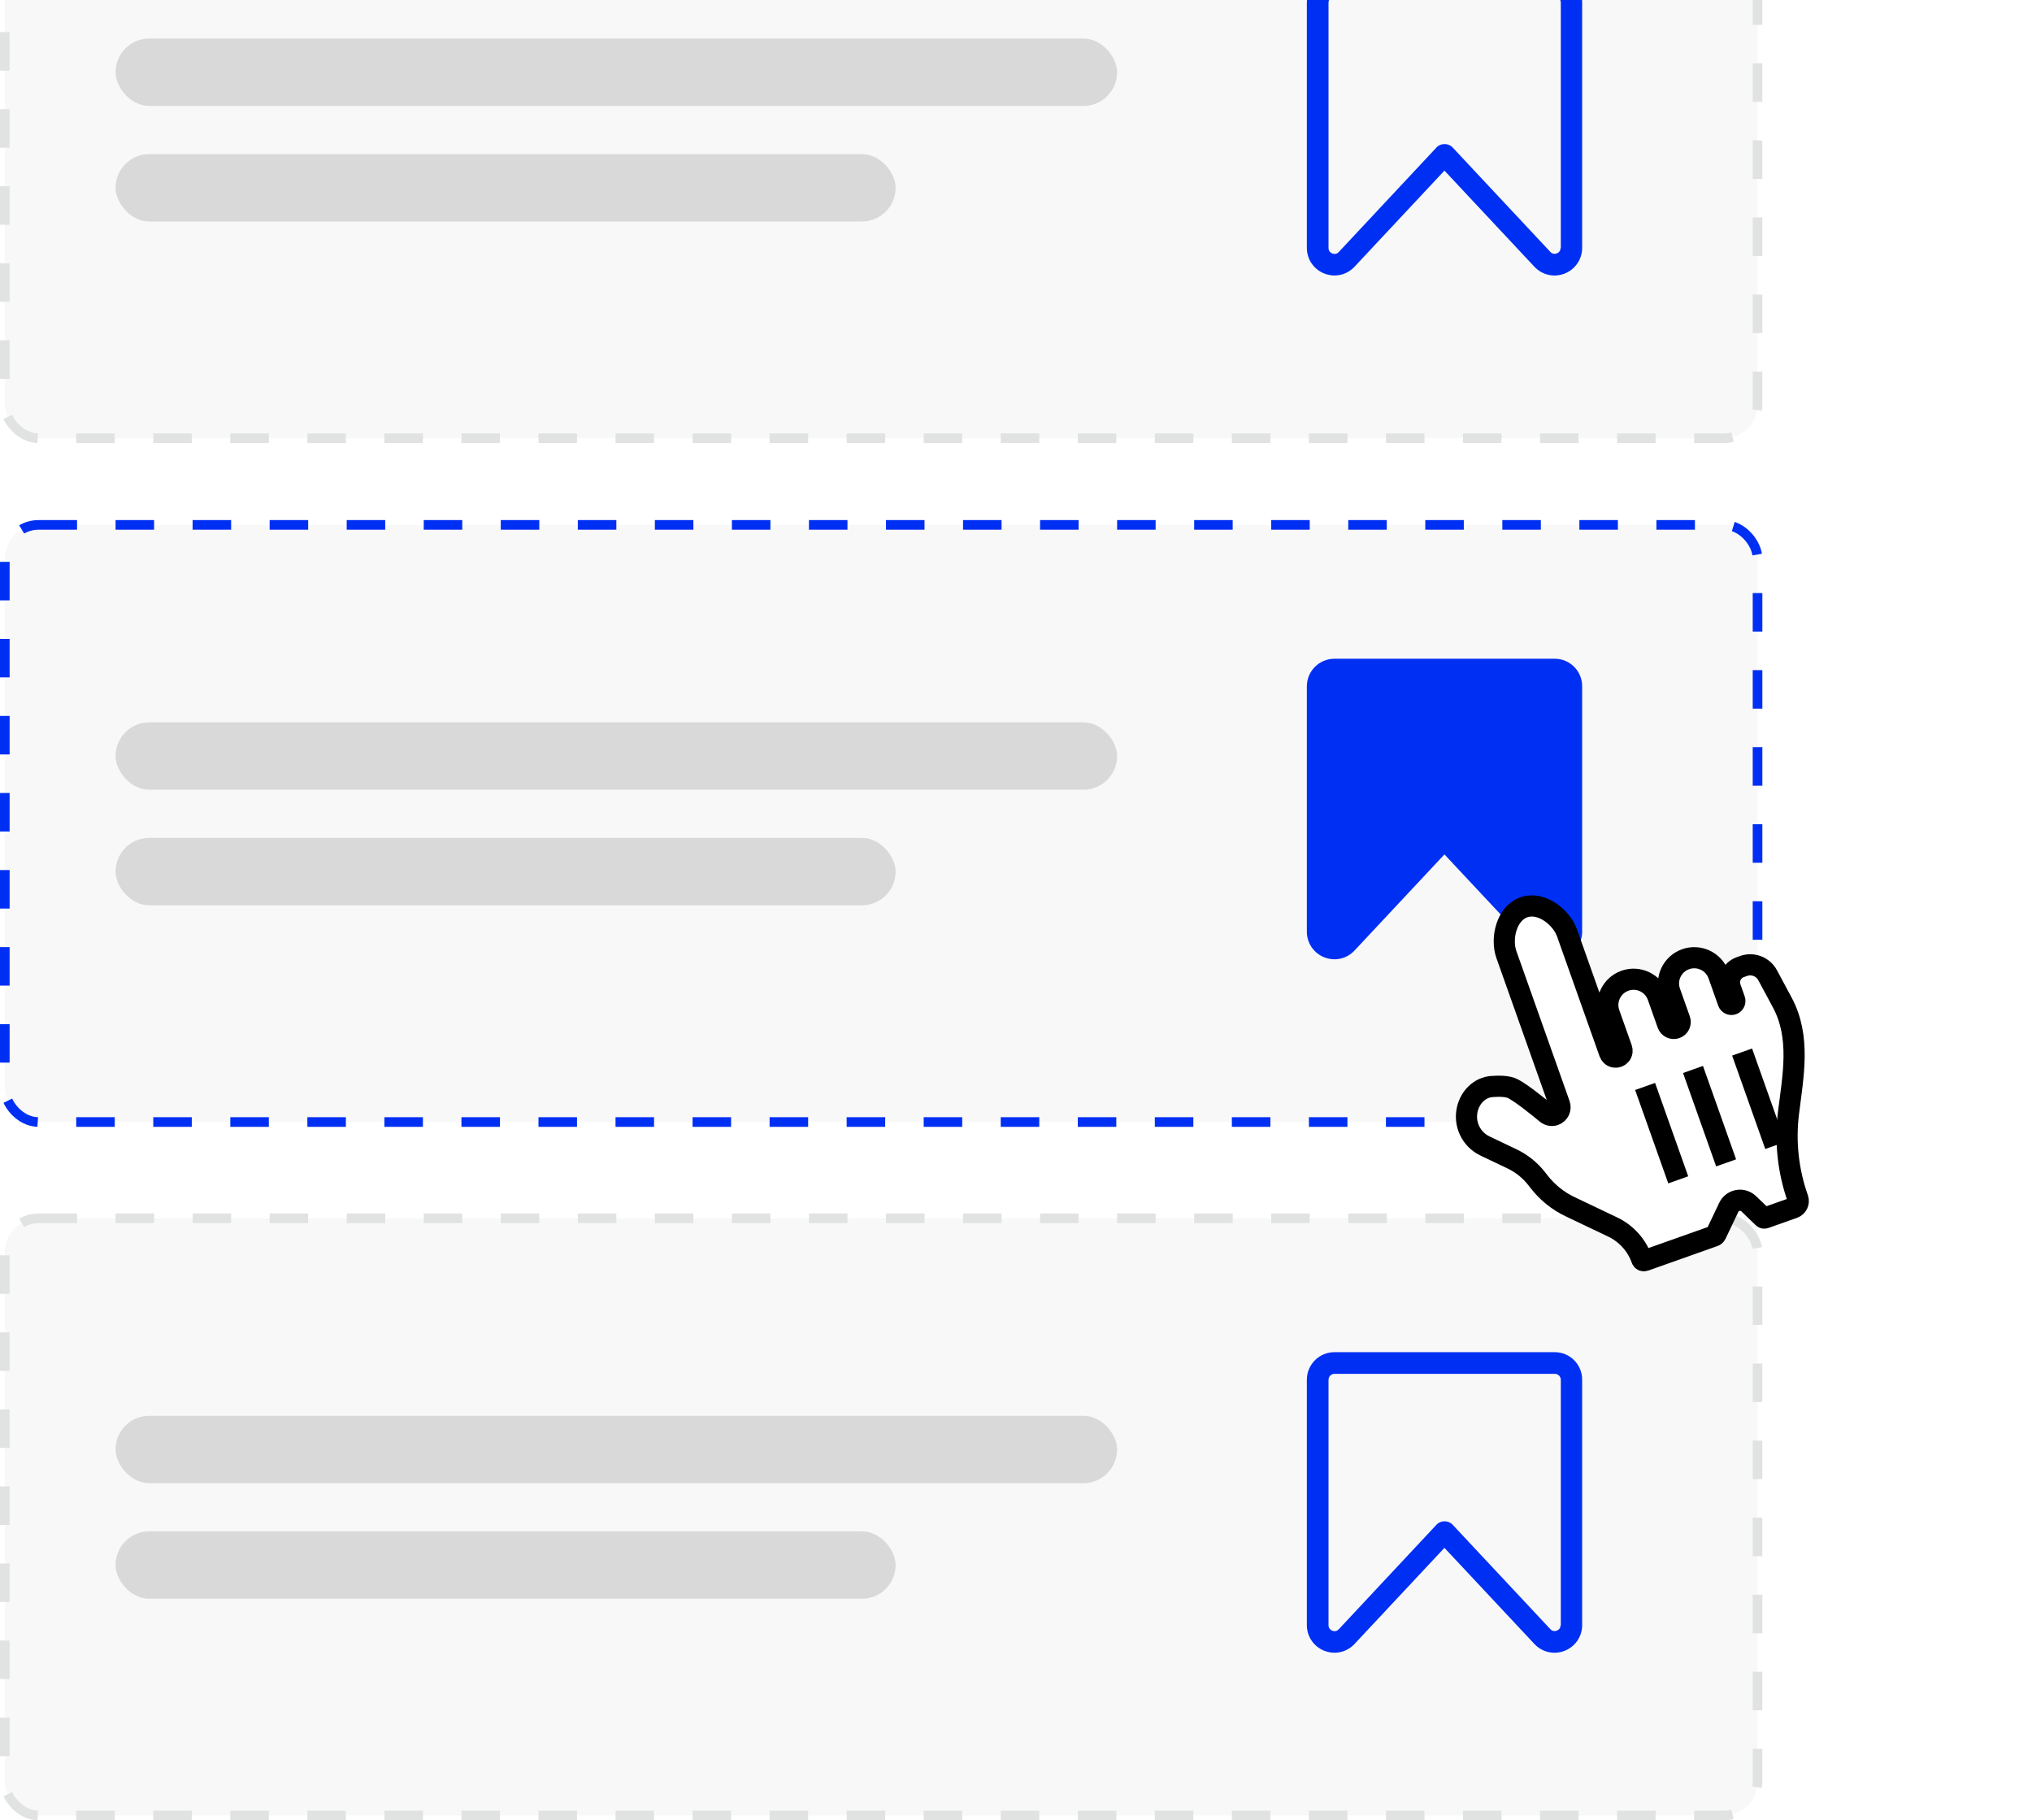
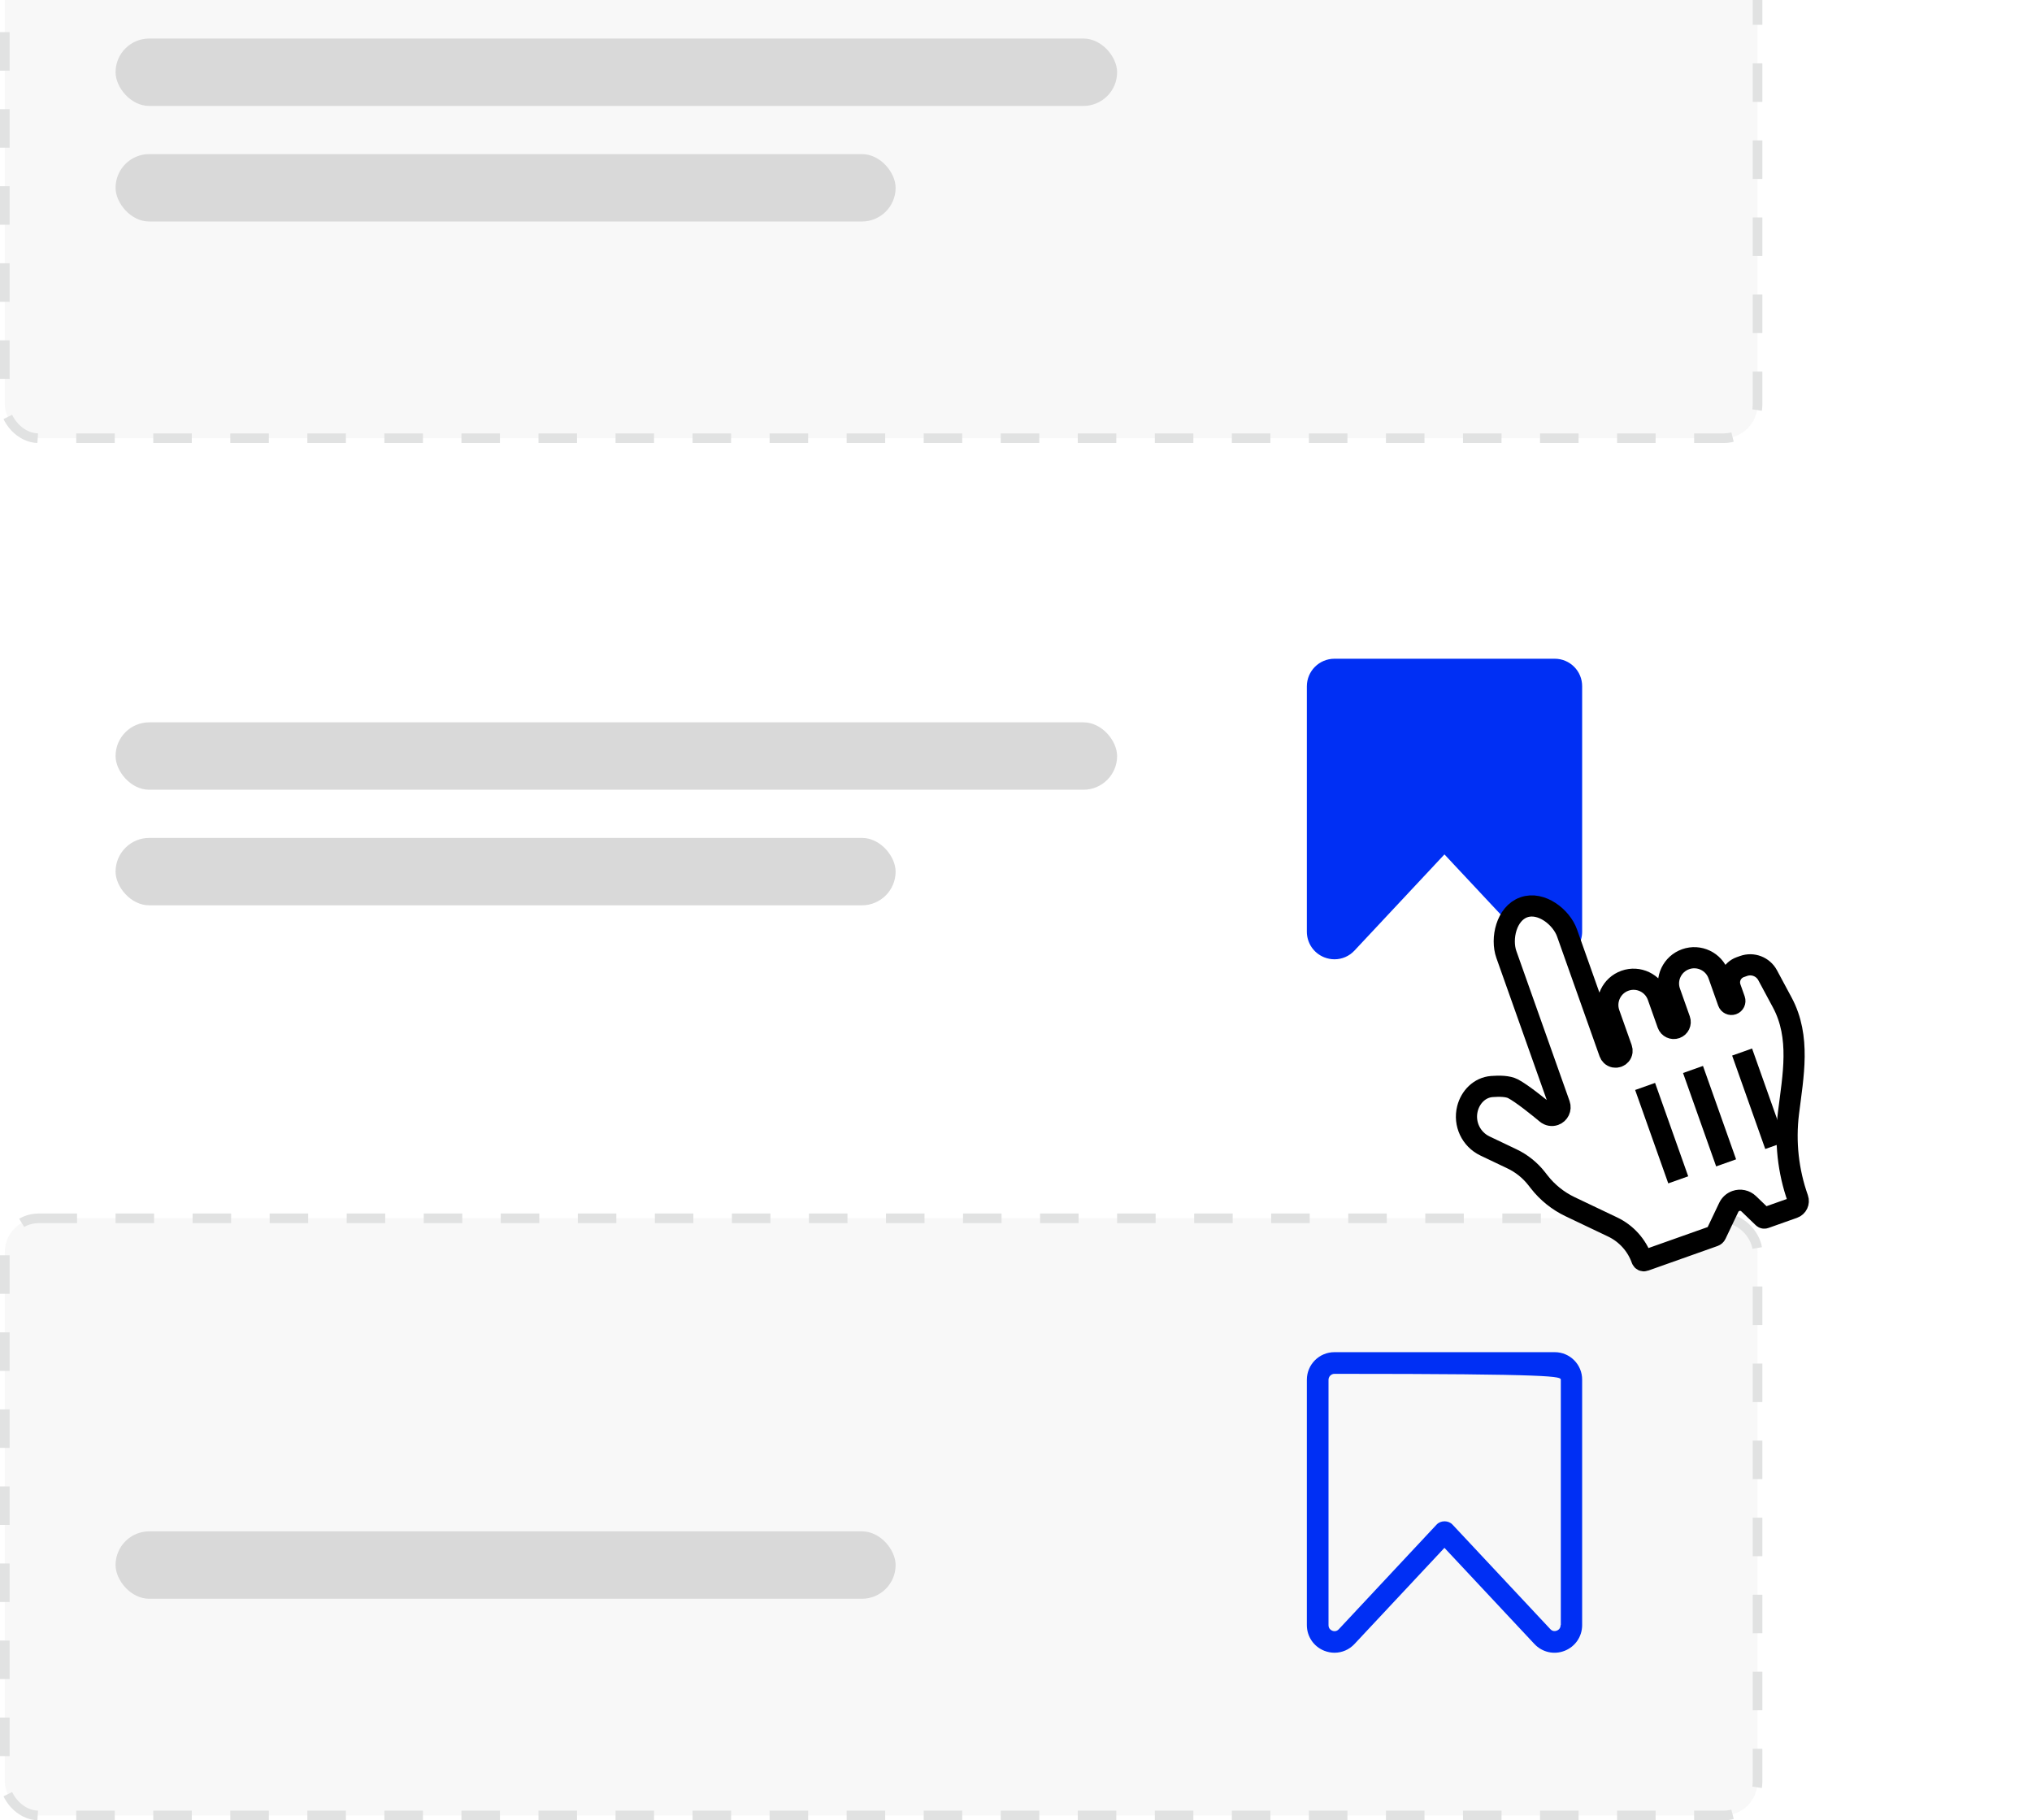
<svg xmlns="http://www.w3.org/2000/svg" width="211" height="189" viewBox="0 0 211 189" fill="none">
-   <rect x="0.5" y="54.5" width="182" height="62" rx="3.5" fill="#E7E7E7" fill-opacity="0.25" stroke="#002FF4" stroke-dasharray="4 4" />
  <path d="M138.57 68.397H161.442C163.017 68.397 164.299 69.679 164.288 71.265V96.735C164.288 97.916 163.579 98.963 162.477 99.401C161.374 99.84 160.137 99.559 159.327 98.693L149.989 88.714L140.652 98.693C140.1 99.289 139.347 99.604 138.57 99.604C138.222 99.604 137.862 99.537 137.513 99.401C136.41 98.963 135.702 97.916 135.702 96.735V71.265C135.702 69.679 136.984 68.397 138.57 68.397Z" fill="#002FF4" />
  <rect x="12" y="75" width="104" height="7" rx="3.5" fill="#D9D9D9" />
  <rect x="12" y="87" width="81" height="7" rx="3.5" fill="#D9D9D9" />
  <rect x="0.5" y="-16.5" width="182" height="62" rx="3.5" fill="#E7E7E7" fill-opacity="0.25" stroke="#E1E2E2" stroke-dasharray="4 4" />
-   <path d="M161.442 -2.604H138.57C136.984 -2.604 135.702 -1.321 135.702 0.265V25.735C135.702 26.916 136.41 27.963 137.513 28.401C137.862 28.537 138.222 28.604 138.57 28.604C139.347 28.604 140.1 28.289 140.652 27.693L149.989 17.714L159.327 27.693C160.137 28.559 161.374 28.84 162.477 28.401C163.579 27.963 164.288 26.916 164.288 25.735V0.265C164.299 -1.321 163.017 -2.604 161.442 -2.604H161.442ZM162.049 25.735C162.049 26.118 161.779 26.264 161.656 26.309C161.543 26.354 161.239 26.433 160.981 26.151L150.822 15.295C150.394 14.845 149.607 14.845 149.179 15.295L139.021 26.162C138.762 26.444 138.458 26.365 138.346 26.32C138.233 26.275 137.952 26.129 137.952 25.746V0.265C137.952 -0.073 138.233 -0.354 138.571 -0.354H161.453C161.791 -0.354 162.072 -0.073 162.072 0.265V25.735L162.049 25.735Z" fill="#002FF4" />
  <rect x="12" y="4" width="104" height="7" rx="3.5" fill="#D9D9D9" />
  <rect x="12" y="16" width="81" height="7" rx="3.5" fill="#D9D9D9" />
  <rect x="0.5" y="126.5" width="182" height="62" rx="3.5" fill="#E7E7E7" fill-opacity="0.25" stroke="#E1E2E2" stroke-dasharray="4 4" />
-   <path d="M161.442 140.396H138.57C136.984 140.396 135.702 141.679 135.702 143.265V168.735C135.702 169.916 136.41 170.963 137.513 171.401C137.862 171.536 138.222 171.604 138.57 171.604C139.347 171.604 140.1 171.289 140.652 170.693L149.989 160.714L159.327 170.693C160.137 171.559 161.374 171.84 162.477 171.401C163.579 170.963 164.288 169.916 164.288 168.735V143.265C164.299 141.679 163.017 140.396 161.442 140.396H161.442ZM162.049 168.735C162.049 169.118 161.779 169.264 161.656 169.309C161.543 169.354 161.239 169.433 160.981 169.151L150.822 158.295C150.394 157.845 149.607 157.845 149.179 158.295L139.021 169.162C138.762 169.444 138.458 169.365 138.346 169.32C138.233 169.275 137.952 169.129 137.952 168.746V143.265C137.952 142.927 138.233 142.646 138.571 142.646H161.453C161.791 142.646 162.072 142.927 162.072 143.265V168.735L162.049 168.735Z" fill="#002FF4" />
-   <rect x="12" y="147" width="104" height="7" rx="3.5" fill="#D9D9D9" />
+   <path d="M161.442 140.396H138.57C136.984 140.396 135.702 141.679 135.702 143.265V168.735C135.702 169.916 136.41 170.963 137.513 171.401C137.862 171.536 138.222 171.604 138.57 171.604C139.347 171.604 140.1 171.289 140.652 170.693L149.989 160.714L159.327 170.693C160.137 171.559 161.374 171.84 162.477 171.401C163.579 170.963 164.288 169.916 164.288 168.735V143.265C164.299 141.679 163.017 140.396 161.442 140.396H161.442ZM162.049 168.735C162.049 169.118 161.779 169.264 161.656 169.309C161.543 169.354 161.239 169.433 160.981 169.151L150.822 158.295C150.394 157.845 149.607 157.845 149.179 158.295L139.021 169.162C138.762 169.444 138.458 169.365 138.346 169.32C138.233 169.275 137.952 169.129 137.952 168.746V143.265C137.952 142.927 138.233 142.646 138.571 142.646C161.791 142.646 162.072 142.927 162.072 143.265V168.735L162.049 168.735Z" fill="#002FF4" />
  <rect x="12" y="159" width="81" height="7" rx="3.5" fill="#D9D9D9" />
  <g clip-path="url(#clip0_312_5113)">
    <g filter="url(#filter0_d_312_5113)">
      <path d="M171.771 129.895L178.987 127.336C179.071 127.306 179.14 127.244 179.178 127.164L180.514 124.36C180.661 124.05 180.926 123.811 181.25 123.697C181.712 123.533 182.228 123.644 182.581 123.984L184.079 125.426C184.128 125.473 184.198 125.488 184.262 125.465L187.236 124.411C187.624 124.273 187.827 123.847 187.689 123.459C186.677 120.606 186.344 117.558 186.715 114.554C187.19 110.706 188.005 106.692 186.066 103.085L184.548 100.258C184.068 99.366 183.01 98.958 182.056 99.296L181.709 99.419C180.833 99.73 180.375 100.691 180.686 101.566L181.128 102.813C181.194 103 181.096 103.205 180.91 103.271C180.723 103.337 180.518 103.24 180.452 103.053L179.448 100.221C178.954 98.829 177.426 98.101 176.034 98.595C174.642 99.088 173.914 100.617 174.408 102.008L175.431 104.895C175.555 105.243 175.373 105.625 175.025 105.748C174.677 105.872 174.295 105.69 174.171 105.342L173.148 102.455C172.654 101.064 171.126 100.335 169.734 100.829C168.342 101.323 167.614 102.851 168.107 104.243L169.395 107.874C169.43 107.972 169.441 108.077 169.429 108.18C169.361 108.726 168.699 108.961 168.302 108.579C168.227 108.507 168.17 108.419 168.135 108.321L163.719 95.87C163.137 94.227 161.04 92.564 159.229 93.207C157.417 93.849 156.837 96.461 157.419 98.104L162.945 113.685C163.102 114.126 162.871 114.611 162.429 114.768C162.144 114.869 161.828 114.811 161.595 114.618C160.821 113.975 159.037 112.528 158.108 112.045C157.584 111.772 156.72 111.751 155.909 111.815C154.651 111.913 153.687 112.893 153.378 114.116C152.985 115.676 153.747 117.297 155.2 117.989L158.003 119.325C159.006 119.803 159.885 120.508 160.569 121.385L160.829 121.718C161.684 122.814 162.783 123.696 164.038 124.294L168.454 126.398C169.869 127.072 170.959 128.281 171.482 129.758C171.524 129.875 171.653 129.937 171.771 129.895Z" fill="white" />
      <path d="M171.771 129.895L178.987 127.336C179.071 127.306 179.14 127.244 179.178 127.164L180.514 124.36C180.661 124.05 180.926 123.811 181.25 123.697C181.712 123.533 182.228 123.644 182.581 123.984L184.079 125.426C184.128 125.473 184.198 125.488 184.262 125.465L187.236 124.411C187.624 124.273 187.827 123.847 187.689 123.459C186.677 120.606 186.344 117.558 186.715 114.554C187.19 110.706 188.005 106.692 186.066 103.085L184.548 100.258C184.068 99.366 183.01 98.958 182.056 99.296L181.709 99.419C180.833 99.73 180.375 100.691 180.686 101.566L181.128 102.813C181.194 103 181.096 103.205 180.91 103.271C180.723 103.337 180.518 103.24 180.452 103.053L179.448 100.221C178.954 98.829 177.426 98.101 176.034 98.595C174.642 99.088 173.914 100.617 174.408 102.008L175.431 104.895C175.555 105.243 175.373 105.625 175.025 105.748C174.677 105.872 174.295 105.69 174.171 105.342L173.148 102.455C172.654 101.064 171.126 100.335 169.734 100.829C168.342 101.323 167.614 102.851 168.107 104.243L169.395 107.874C169.43 107.972 169.441 108.077 169.429 108.18C169.361 108.726 168.699 108.961 168.302 108.579C168.227 108.507 168.17 108.419 168.135 108.321L163.719 95.87C163.137 94.227 161.04 92.564 159.229 93.207C157.417 93.849 156.837 96.461 157.419 98.104L162.945 113.685C163.102 114.126 162.871 114.611 162.429 114.768C162.144 114.869 161.828 114.811 161.595 114.618C160.821 113.975 159.037 112.528 158.108 112.045C157.584 111.772 156.72 111.751 155.909 111.815C154.651 111.913 153.687 112.893 153.378 114.116C152.985 115.676 153.747 117.297 155.2 117.989L158.003 119.325C159.006 119.803 159.885 120.508 160.569 121.385L160.829 121.718C161.684 122.814 162.783 123.696 164.038 124.294L168.454 126.398C169.869 127.072 170.959 128.281 171.482 129.758C171.524 129.875 171.653 129.937 171.771 129.895Z" stroke="black" stroke-width="2.197" />
    </g>
    <line x1="170.826" y1="112.806" x2="174.266" y2="122.504" stroke="black" stroke-width="2.197" />
    <line x1="175.8" y1="111.043" x2="179.239" y2="120.741" stroke="black" stroke-width="2.197" />
    <line x1="180.898" y1="109.234" x2="184.337" y2="118.933" stroke="black" stroke-width="2.197" />
  </g>
  <defs>
    <filter id="filter0_d_312_5113" x="143.047" y="84.836" width="52.914" height="55.301" filterUnits="userSpaceOnUse" color-interpolation-filters="sRGB">
      <feFlood flood-opacity="0" result="BackgroundImageFix" />
      <feColorMatrix in="SourceAlpha" type="matrix" values="0 0 0 0 0 0 0 0 0 0 0 0 0 0 0 0 0 0 127 0" result="hardAlpha" />
      <feOffset dx="-1" dy="1" />
      <feGaussianBlur stdDeviation="4.065" />
      <feColorMatrix type="matrix" values="0 0 0 0 0 0 0 0 0 0 0 0 0 0 0 0 0 0 0.2 0" />
      <feBlend mode="normal" in2="BackgroundImageFix" result="effect1_dropShadow_312_5113" />
      <feBlend mode="normal" in="SourceGraphic" in2="effect1_dropShadow_312_5113" result="shape" />
    </filter>
    <clipPath id="clip0_312_5113">
      <rect width="64.172" height="64.172" fill="white" transform="translate(129 90.453) rotate(-19.527)" />
    </clipPath>
  </defs>
</svg>